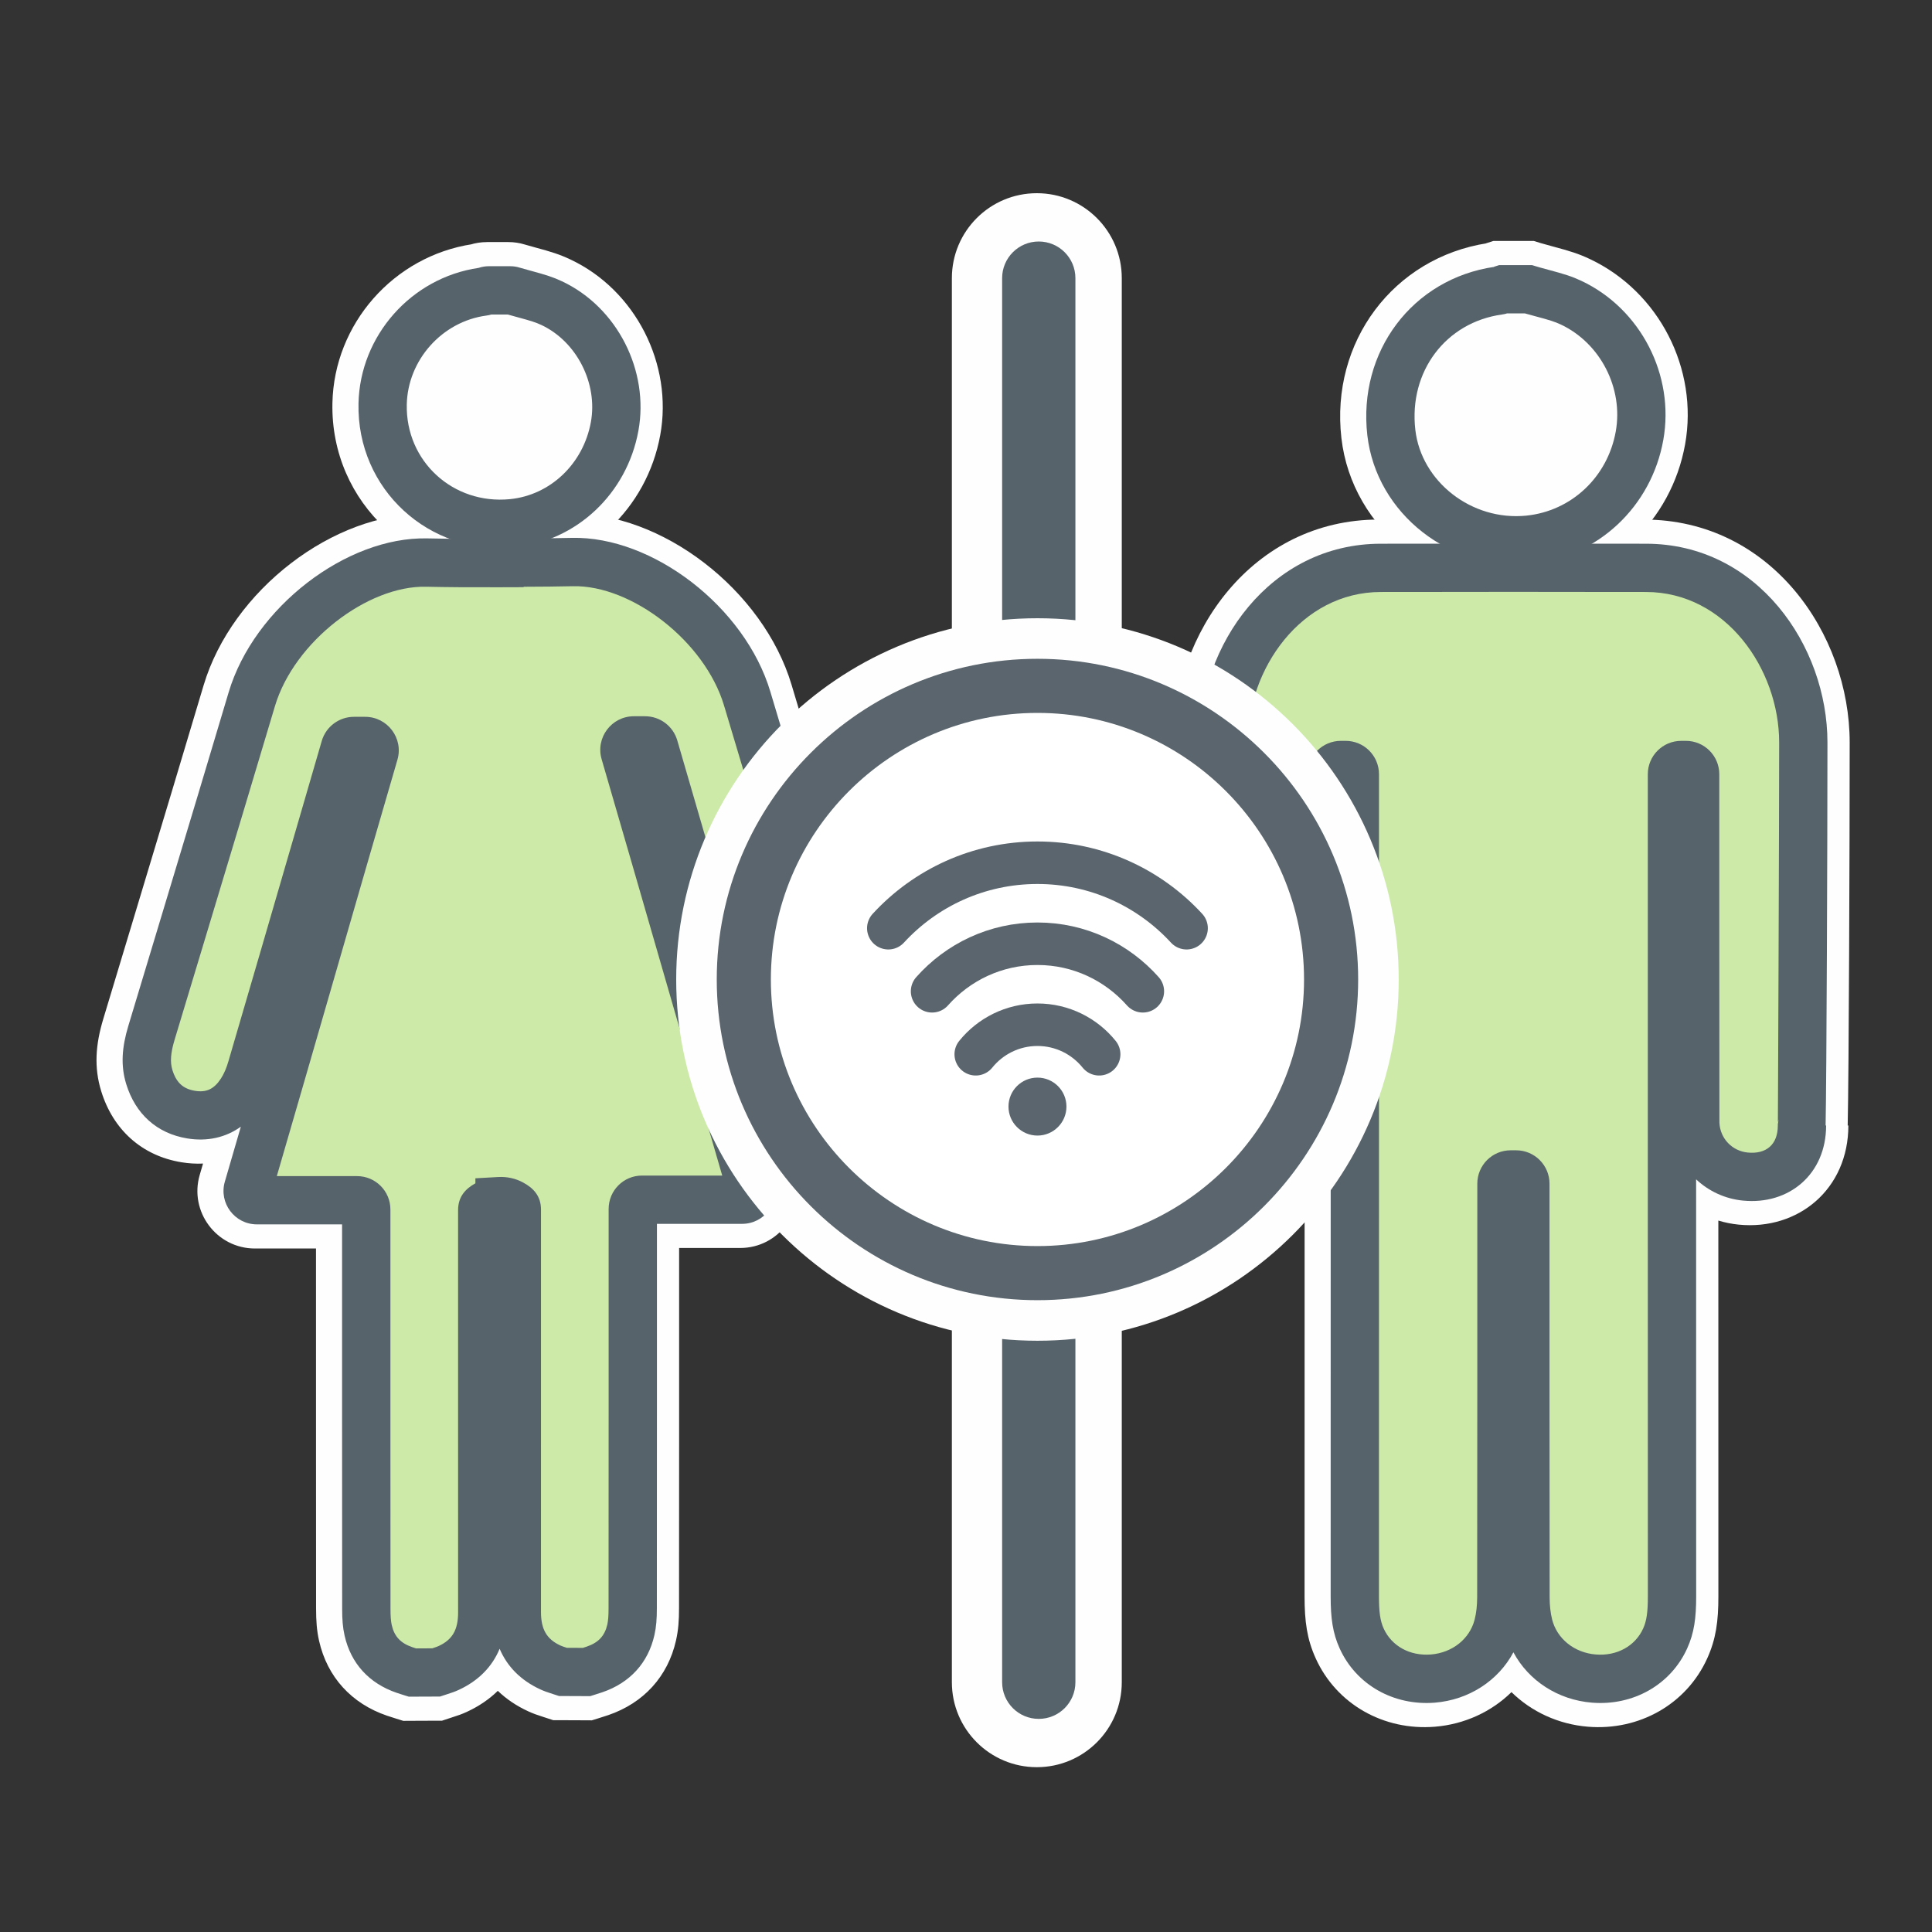
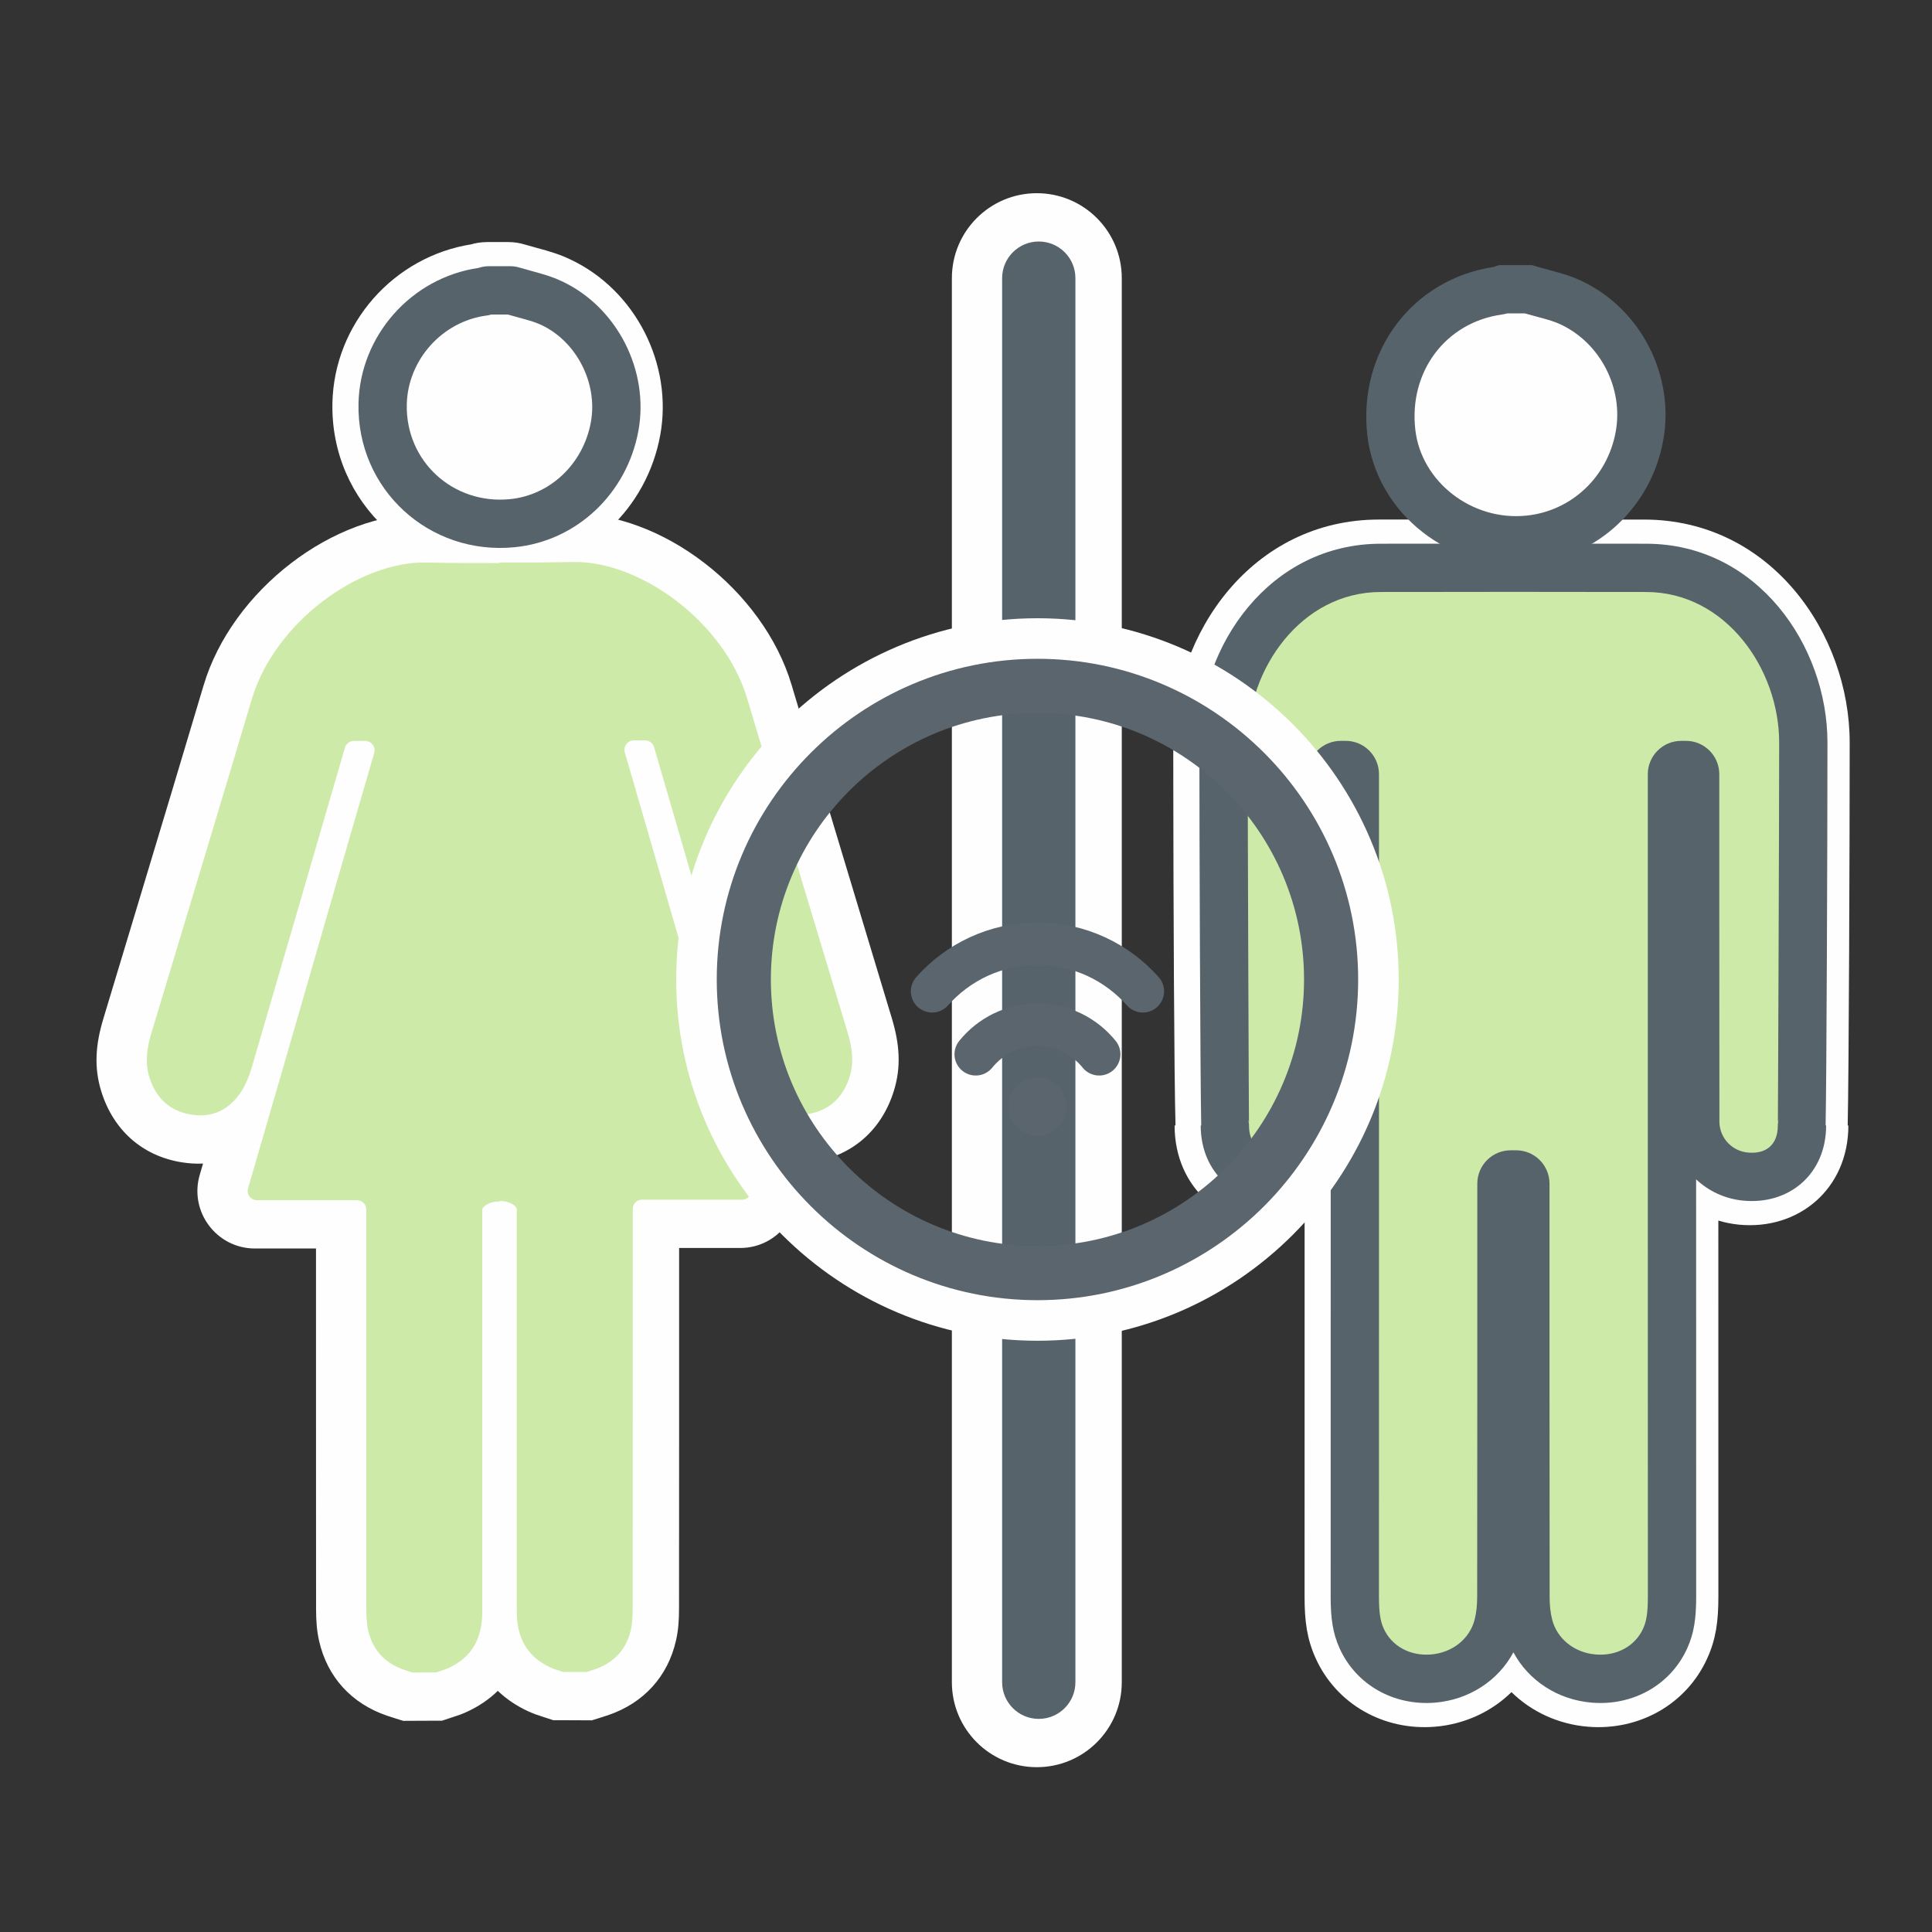
<svg xmlns="http://www.w3.org/2000/svg" height="100" viewBox="0 0 100 100" width="100">
  <rect x="0" y="0" width="100" height="100" fill="#333333" stroke="none" />
  <g fill="none" fill-rule="evenodd">
    <g transform="translate(4 10)">
      <g fill="#fefefe">
        <path d="m22.308 5.029c.042 0 .085.006.126.019.68.206 1.391.345 2.026.644 2.354 1.108 3.721 3.84 3.255 6.384-.496 2.707-2.654 4.745-5.3 5.004-3.69.361-6.786-2.485-6.708-6.168.061-2.92 2.299-5.425 5.194-5.816.057-.007.113-.026.168-.045.045-.015.092-.022.138-.022z" />
        <path d="m21.206 2.529h1.101c.294 0 .592.044.851.126.133.04.254.074.524.147l.011.003c.87.235 1.28.365 1.831.625 3.374 1.588 5.321 5.429 4.649 9.097-.695 3.792-3.746 6.673-7.516 7.042-5.177.506-9.561-3.524-9.451-8.708.086-4.101 3.167-7.599 7.238-8.223l.03-.005c-.085.014-.137.028-.177.041.298-.097.604-.144.909-.144zm-.762.107c.05-.008.1-.015.151-.022-.047.006-.087.011-.121.017zm1.368 4.835c-.043-.013-.087-.026-.135-.04.04.013.08.024.12.034zm.2.057h-.525c-.086.019-.172.035-.252.045-1.675.226-2.994 1.703-3.029 3.391-.046 2.181 1.761 3.843 3.965 3.627 1.522-.149 2.787-1.344 3.084-2.966.265-1.447-.55-3.055-1.861-3.672-.195-.092-.421-.164-1.006-.322l-.011-.003c-.15-.04-.263-.071-.365-.1z" fill-rule="nonzero" />
        <path d="m75.014 4.972c.739.227 1.518.37 2.21.696 2.572 1.213 4.033 4.108 3.539 6.88-.52 2.911-2.845 5.093-5.737 5.385-3.493.353-6.723-2.166-7.11-5.544-.423-3.688 1.969-6.85 5.555-7.348.074-.01.145-.046.217-.069z" />
-         <path d="m72.751 2.652c.062-.023.062-.023.175-.061l.371-.119h2.091l.359.11c.154.047.291.085.616.172.918.245 1.349.381 1.926.653 3.584 1.69 5.628 5.686 4.934 9.581-.715 4.004-3.937 7.028-7.947 7.433-4.836.489-9.3-2.992-9.845-7.746-.571-4.974 2.686-9.337 7.56-10.089l.022-.002c-.126.022-.198.045-.28.076zm.241-.067c.048-.007.096-.014.144-.021-.046.006-.086.012-.121.019zm1.456 4.769c.042-.014.054-.018.061-.021-.055.021-.102.038-.146.054-.027-.008-.055-.017-.083-.025l.084-.274zm-.375.119c-.077.017-.16.032-.259.045-2.229.31-3.685 2.235-3.415 4.587.229 2.002 2.226 3.558 4.375 3.341 1.774-.179 3.202-1.52 3.527-3.336.299-1.679-.61-3.457-2.143-4.18-.214-.101-.457-.177-1.083-.344-.174-.046-.305-.082-.419-.113z" fill-rule="nonzero" />
        <path d="m81.095 19.393c-2.287 0-4.573-.005-6.86-.007-2.287.002-4.574.007-6.861.007-5.897 0-8.144 6.016-8.144 9.039 0 4.326.063 19.8.069 19.823 0 1.862 1.375 2.797 2.93 2.644 1.359-.133 2.518-1.227 2.592-2.727.009-.195.006-12.231.006-18.053v-.044c0-.264.214-.477.477-.477h.247c.263 0 .477.213.477.477v.073c0 16.624 0 25.86-.003 42.484 0 .746.041 1.482.354 2.174.633 1.396 2.077 2.208 3.691 2.077 1.624-.132 2.979-1.212 3.37-2.742.12-.472.169-.974.169-1.462.009-9.579.007-11.771.007-21.35v-.061c0-.264.214-.477.477-.477h.142.141c.263 0 .477.213.477.477v.061c0 9.579-.003 11.771.007 21.35.001.488.049.99.17 1.462.39 1.53 1.745 2.61 3.369 2.742 1.614.131 3.059-.681 3.691-2.077.313-.692.354-1.428.354-2.174-.003-16.624-.002-25.86-.002-42.484v-.073c0-.264.213-.477.476-.477h.247c.263 0 .477.213.477.477v.044c0 5.822-.003 17.858.007 18.053.072 1.5 1.233 2.594 2.592 2.727 1.554.153 2.93-.782 2.93-2.644.005-.023.068-15.497.068-19.823 0-3.023-2.247-9.039-8.144-9.039" />
        <path d="m68.015 12.389c-.422-3.688 1.97-6.85 5.556-7.348.074-.01.145-.046.217-.069h1.326c.739.227 1.518.37 2.209.696 2.573 1.213 4.034 4.108 3.539 6.88-.327 1.834-1.37 3.378-2.821 4.343.557 0 1.047.001 1.501.001l1.553.001c6.565 0 10.644 5.91 10.644 11.539 0 5.42-.042 17.175-.103 19.823h.035c0 3.287-2.586 5.436-5.674 5.132-.363-.036-.716-.107-1.056-.211 0 6.496.001 12.438.002 19.456 0 1.289-.124 2.205-.577 3.205-1.076 2.376-3.523 3.753-6.171 3.538-1.533-.125-2.927-.775-3.962-1.791-1.035 1.016-2.429 1.666-3.962 1.791-2.647.215-5.093-1.162-6.171-3.539-.452-.999-.576-1.915-.576-3.205.001-5.369.002-10.06.002-14.61l0-4.845c-.339.104-.691.175-1.054.21-3.09.304-5.675-1.845-5.675-5.132h.047c-.071-2.474-.109-11.588-.115-17.966l-.001-1.857c0-5.629 4.079-11.539 10.644-11.539.999 0 1.999-.001 3.427-.003l.068.001c-1.537-1-2.638-2.617-2.854-4.502zm6.222 9.497c-.612.001-1.119.001-2.062.002l-.51.001-.858.001c-.715.001-1.323.002-1.878.002l-1.556.001c-3.324 0-5.644 3.361-5.644 6.539 0 1.931.013 6.303.032 11.516.008 2.128.016 4.214.023 5.797.003.765.006 1.385.009 1.816.001.213.001.275.002.363l.003.01v.155c.006.096.008.141 0 .099v.067c0 .229-.059.18.186.156.188-.018.329-.162.338-.354.001-.03.003-2.078.003-5.273l-0-12.709c0-1.645 1.334-2.977 2.977-2.977h.247c1.643 0 2.977 1.332 2.977 2.977v.073c0 .199 0 .396-0.0.591l-.001 27.387c-0 2.904-.001 5.868-.001 9.03l-.001 5.477c0 .637.042.945.131 1.142.189.417.63.665 1.212.618.591-.048 1.032-.404 1.15-.866.06-.235.092-.525.092-.848.003-3.402.005-5.925.006-8.252l.001-2.918c0-.054 0-.108 0-.161l-0-10.077c0-1.645 1.334-2.977 2.977-2.977h.283c1.643 0 2.977 1.332 2.977 2.977v.061c0 .127-0.0.252-0.0.376l-0 11.115c.001 2.856.003 5.715.007 9.853.001.327.033.616.093.85.118.464.558.82 1.149.868.582.047 1.023-.201 1.211-.615.09-.199.132-.507.132-1.143-.001-6.699-.002-12.417-.002-18.573l0-23.548 0-.363v-.073c0-1.644 1.331-2.977 2.976-2.977h.247c1.643 0 2.977 1.332 2.977 2.977v.044c0 .047-0.0.094-0.0.141l-0 11.601c.001 3.674.002 6.158.004 6.191.009.197.15.34.34.359.243.024.185.072.185-.156v-.269l.057-.262c-.058.265.011-18.196.011-19.292 0-3.178-2.32-6.539-5.644-6.539-1.002 0-2.003-.001-3.433-.003l-.858-.001c-1.286-.002-1.857-.002-2.567-.003z" fill-rule="nonzero" />
        <path d="m39.768 43.424c-1.734-5.751-3.476-11.5-5.19-17.258-1.183-3.969-5.547-7.155-9.049-7.077-1.258.028-2.516.031-3.774.027v.027c-1.258.004-2.516.001-3.774-.027-3.503-.079-7.867 3.108-9.049 7.077-1.715 5.757-3.456 11.506-5.19 17.258-.23.761-.351 1.527-.112 2.299.332 1.07 1.045 1.757 2.166 1.941 1.119.183 1.99-.267 2.593-1.197.236-.364.408-.785.53-1.204 1.62-5.528 3.226-11.061 4.836-16.593.06-.206.249-.348.464-.348h.582c.325 0 .56.314.469.627-2.809 9.639-3.715 12.87-6.531 22.535-.089.305.14.611.458.611h5.184c.263 0 .476.213.476.476v.023c0 7.279-.001 13.36.004 20.639.001.375.014.759.095 1.122.233 1.033.881 1.712 1.881 2.054.137.047.275.09.413.133.416-.002.804-.004 1.221-.005.22-.073.444-.136.653-.232 1.227-.566 1.736-1.567 1.736-2.88-.002-7.339-.001-13.481-.001-20.82 0-.116.117-.221.271-.304.193-.103.409-.145.625-.133v-.027c.215-.012.431.03.624.134.155.082.272.188.272.303 0 7.34.001 13.481-.001 20.82-.001 1.313.509 2.314 1.736 2.88.209.096.433.16.653.232.417.001.804.003 1.221.005.138-.043.276-.086.413-.133 1-.342 1.647-1.021 1.88-2.053.082-.364.095-.748.095-1.123.006-7.279.004-13.36.004-20.639v-.022c0-.263.214-.477.477-.477h5.184c.318 0 .546-.306.457-.611-2.815-9.664-3.722-12.895-6.53-22.535-.092-.313.143-.627.469-.627h.581c.216 0 .405.143.465.349 1.61 5.531 3.215 11.064 4.835 16.592.123.419.295.84.531 1.204.603.931 1.474 1.38 2.593 1.197 1.12-.183 1.834-.871 2.165-1.941.24-.772.118-1.538-.111-2.299" />
        <path d="m22.407 5.029c.043 0 .085.006.126.019.68.206 1.391.345 2.026.644 2.355 1.108 3.721 3.84 3.255 6.384-.378 2.064-1.723 3.74-3.514 4.534.405-.005.791-.012 1.173-.02 4.75-.106 10.032 3.936 11.501 8.863 1.111 3.732 2.018 6.747 4.03 13.415l.21.697c.403 1.334.673 2.229.947 3.137.403 1.338.492 2.516.106 3.76-.613 1.98-2.095 3.334-4.15 3.669-.382.062-.755.084-1.118.068.056.191.112.386.17.585.555 1.903-.87 3.811-2.857 3.811h-3.161l-0 10.172c-.001 3.017-.002 5.703-.004 8.466 0 .646-.035 1.135-.156 1.674-.424 1.879-1.687 3.245-3.507 3.867-.144.049-.251.084-.481.155l-.369.115-.387-.002c-.309-.002-.309-.002-.609-.003-.3-.001-.415-.002-.606-.002l-.396-.001-.376-.123c-.051-.017-.051-.017-.121-.039-.354-.113-.537-.178-.802-.299-.61-.281-1.134-.638-1.57-1.058-.443.433-.977.799-1.601 1.087-.256.118-.432.18-.781.291l-.014.005c-.064.021-.064.021-.114.037l-.38.126-.401.001c-.193 0-.389.001-.617.002-.295.001-.295.001-.598.003l-.387.002-.369-.115c-.23-.072-.337-.106-.478-.154-1.823-.623-3.087-1.989-3.512-3.875-.119-.533-.153-1.013-.155-1.665-.002-2.436-.003-4.813-.003-7.365l-.001-11.275h-3.16c-1.985 0-3.414-1.907-2.858-3.81.058-.199.115-.394.171-.586-.363.016-.736-.005-1.118-.068-2.055-.337-3.535-1.688-4.149-3.669-.386-1.246-.296-2.428.107-3.76.309-1.024.569-1.888 1.104-3.661l.316-1.046c1.746-5.785 2.71-8.994 3.768-12.544 1.467-4.928 6.75-8.97 11.501-8.863.396.009.798.015 1.218.02v-.028l.185.002c-2.18-.941-3.689-3.114-3.634-5.698.061-2.92 2.3-5.425 5.194-5.816.057-.007.113-.026.169-.045.044-.015.091-.022.138-.022zm3.177 16.559c-.434.01-.871.017-1.33.021v.025l-2.492.008c-1.524.005-2.693-.002-3.838-.028-2.448-.055-5.759 2.478-6.597 5.291-1.06 3.557-2.026 6.77-3.773 12.561l-.316 1.046c-.535 1.772-.795 2.636-1.104 3.661-.141.466-.159.702-.117.835.066.212.044.192.182.215.084.014-.002.055.092-.09.078-.12.159-.308.229-.547 1.051-3.587 1.9-6.501 3.762-12.9l.268-.922c.329-1.13.568-1.954.805-2.767.371-1.273 1.538-2.149 2.864-2.149h.582c1.993 0 3.425 1.914 2.869 3.826-1.17 4.014-1.878 6.46-3.256 11.234-1.084 3.757-1.743 6.033-2.522 8.713h2.488c1.644 0 2.976 1.332 2.976 2.976l.001 13.298c.001 2.551.002 4.926.003 7.358.001.314.013.487.034.579.035.154.045.168.241.235.052 0 .114 0 .203-.001.08-0.0.156-.001.23-.001.004-.002.007-.003.009-.003.251-.116.283-.171.283-.609-.001-2.366-.001-4.67-.001-7.218l0-8.286c0-.13 0-.257 0-.38l0-4.937c0-.939.355-1.574.896-2.04v-.789l2.361-.132c.671-.037 1.345.104 1.932.42.911.482 1.603 1.209 1.603 2.513l-0 15.84c-0.0.243-0.0.484-0.0.724l-.001 4.257c-0.0.437.032.492.28.606.003.001.007.003.012.005.062 0.0.133.001.218.001.094 0.0.159.001.214.001.196-.067.205-.08.24-.234.022-.096.034-.267.034-.576.002-2.764.004-5.449.004-8.465l-0-12.194c0-1.644 1.333-2.977 2.977-2.977h2.488c-.783-2.693-1.445-4.983-2.521-8.712-1.389-4.812-2.088-7.226-3.254-11.229-.563-1.914.872-3.832 2.868-3.832h.581c1.328 0 2.495.878 2.865 2.15.337 1.157.614 2.109 1.207 4.149l.172.593c1.635 5.622 2.48 8.52 3.454 11.845.07.238.152.428.231.549.093.144.007.103.092.089.136-.022.115-.003.181-.216.041-.133.023-.368-.117-.836-.274-.908-.544-1.802-.946-3.135l-.21-.697c-2.014-6.674-2.923-9.693-4.036-13.432-.838-2.813-4.149-5.346-6.598-5.292z" fill-rule="nonzero" />
-         <path d="m49.666 78.969c-1.048 0-1.897-.849-1.897-1.897v-72.675c0-1.048.849-1.897 1.897-1.897 1.047 0 1.897.849 1.897 1.897v72.675c0 1.048-.85 1.897-1.897 1.897" />
        <path d="m49.666 81.469c-2.429 0-4.397-1.968-4.397-4.397v-72.675c0-2.429 1.968-4.397 4.397-4.397 2.428 0 4.397 1.968 4.397 4.397v72.675c0 2.429-1.969 4.397-4.397 4.397zm0-5c-.333 0-.603.27-.603.603v-72.675c0 .333.27.603.603.603.333 0 .603-.27.603-.603v72.675c0-.333-.27-.603-.603-.603z" fill-rule="nonzero" />
      </g>
      <path d="m21.307 3.779h1.1c.17 0 .339.025.488.073.149.045.279.081.56.157l.011.003c.799.216 1.163.332 1.625.549 2.859 1.345 4.523 4.628 3.952 7.74-.595 3.249-3.2 5.709-6.407 6.023-4.434.434-8.174-3.005-8.08-7.438.073-3.509 2.732-6.511 6.215-7.02.175-.059.356-.087.536-.087zm.127 2.5c-.091.027-.166.043-.267.056-2.285.309-4.064 2.3-4.112 4.604-.062 2.932 2.39 5.186 5.337 4.897 2.083-.204 3.795-1.82 4.191-3.985.367-2.003-.731-4.168-2.558-5.028-.284-.134-.556-.22-1.212-.397l-.011-.003c-.234-.063-.375-.102-.516-.143z" fill="#57636b" />
      <path d="m73.271 3.83.022-.008c.045-.017.045-.017.115-.04l.186-.059h1.708l.179.055c.173.053.321.094.656.184.85.227 1.234.348 1.719.577 3.073 1.449 4.833 4.89 4.237 8.23-.616 3.458-3.39 6.061-6.841 6.409-4.165.421-8.011-2.578-8.479-6.646-.496-4.338 2.338-8.105 6.579-8.721-.045.008-.066.014-.081.02zm.733 2.392c-.082.026-.157.043-.261.057-2.908.404-4.832 2.948-4.486 5.967.309 2.691 2.922 4.728 5.744 4.443 2.333-.236 4.21-1.997 4.631-4.361.399-2.232-.794-4.564-2.842-5.53-.304-.143-.593-.235-1.293-.421l-.005-.001c-.256-.068-.415-.112-.561-.154z" fill="#57636b" />
      <path d="m81.195 19.393c-2.287 0-4.574-.005-6.861-.007-2.286.002-4.574.007-6.86.007-5.898 0-8.144 6.016-8.144 9.039 0 4.326.063 19.8.069 19.823 0 1.862 1.375 2.797 2.929 2.644 1.359-.133 2.519-1.227 2.592-2.727.01-.195.007-12.231.007-18.053v-.044c0-.264.213-.477.477-.477h.247c.263 0 .476.213.476.477v.073c0 16.624.001 25.86-.002 42.484 0 .746.041 1.482.354 2.174.632 1.396 2.077 2.208 3.691 2.077 1.624-.132 2.979-1.212 3.369-2.742.121-.472.169-.974.17-1.462.009-9.579.007-11.771.007-21.35v-.061c0-.264.213-.477.477-.477h.141.142c.263 0 .477.213.477.477v.061c0 9.579-.003 11.771.007 21.35 0 .488.049.99.169 1.462.391 1.53 1.746 2.61 3.37 2.742 1.614.131 3.058-.681 3.691-2.077.313-.692.354-1.428.354-2.174-.003-16.624-.003-25.86-.003-42.484v-.073c0-.264.214-.477.477-.477h.247c.263 0 .476.213.476.477v.044c0 5.822-.002 17.858.007 18.053.073 1.5 1.233 2.594 2.592 2.727 1.555.153 2.93-.782 2.93-2.644.006-.023.069-15.497.069-19.823 0-3.023-2.247-9.039-8.144-9.039" fill="#cdeaa9" />
      <path d="m58.149 48.255c0 2.522 1.924 4.122 4.301 3.888.934-.091 1.779-.491 2.427-1.1-0.0.115-0.0.23-0.0.347-0 7.211-.001 13.586-.002 21.242 0 1.126.104 1.89.465 2.689.854 1.886 2.8 2.981 4.931 2.808 1.758-.143 3.278-1.136 4.063-2.606.786 1.471 2.306 2.463 4.063 2.606 2.131.173 4.076-.921 4.931-2.807.362-.8.466-1.564.466-2.69-.001-7.992-.002-14.483-.003-21.242-0-.116-0-.232-0-.347.648.609 1.493 1.009 2.427 1.1 2.378.234 4.302-1.365 4.302-3.888h-.027c.05-2.17.096-14.862.096-19.823 0-5.016-3.639-10.289-9.394-10.289-1 0-2-.001-3.429-.003l-.858-.001c-1.287-.002-1.859-.002-2.573-.003-.717.001-1.288.001-2.575.003l-.858.001c-1.429.002-2.429.003-3.428.003-5.755 0-9.394 5.272-9.394 10.289 0 4.961.046 17.653.096 19.823zm29.871-.057v.057c0 .993-.602 1.494-1.558 1.4-.798-.078-1.426-.717-1.466-1.544-.003-.074-.006-4.15-.006-10.509-0-1.274 0-2.42 0-4.421 0-1.645 0-1.645 0-3.063v-.044c0-.954-.772-1.727-1.726-1.727h-.247c-.953 0-1.727.773-1.727 1.727v.073c0 11.545 0 15.761 0 21.242 0 6.759.001 13.25.003 21.242 0 .8-.062 1.26-.243 1.659-.41.905-1.353 1.435-2.451 1.346-1.113-.09-2.006-.813-2.26-1.806-.086-.34-.13-.733-.13-1.153-.005-4.536-.007-7.534-.007-10.675-0-1.522-0-2.407 0-5.968 0-1.903 0-3.183 0-4.707v-.061c0-.954-.774-1.727-1.727-1.727h-.283c-.954 0-1.727.773-1.727 1.727v.061c0 1.248 0 2.123 0 3.95 0 3.9 0 5.02-0 6.724-.001 3.078-.003 6.071-.007 10.674-.001.424-.044.815-.131 1.153-.253.994-1.146 1.716-2.259 1.807-1.098.089-2.041-.441-2.451-1.347-.18-.399-.243-.859-.243-1.658.001-7.656.002-14.031.002-21.242 0-3.216 0-5.442-0-12.036-0-4.072-0-6.406-0-9.206v-.073c0-.954-.772-1.727-1.726-1.727h-.247c-.954 0-1.727.773-1.727 1.727v.044c0 .893 0 1.747 0 3.811 0 1.801 0 2.615 0 3.672 0 6.369-.002 10.432-.006 10.506-.04.83-.668 1.469-1.465 1.547-.955.094-1.557-.407-1.557-1.4v-.057c.003.007.002-.025 0-.086v-.018l-.04-.155c.025.17.036.25.04.259v-.086c-.001-.014-.001-.028-.002-.045-.001-.199-.001-.199-.003-.5-.002-.431-.005-1.051-.009-1.817-.007-1.583-.015-3.67-.023-5.798-.019-5.214-.032-9.588-.032-11.52 0-3.791 2.759-7.789 6.894-7.789 1.001 0 2.002-.001 3.432-.003l.858-.001c1.287-.002 1.858-.002 2.572-.003.712.001 1.284.001 2.57.003l.858.001c1.43.002 2.431.003 3.432.003 4.134 0 6.894 3.999 6.894 7.789 0 1.933-.013 6.306-.032 11.52-.008 2.128-.016 4.215-.023 5.798-.003.765-.006 1.386-.009 1.817-.002.301-.002.301-.003.5-.001.016-.001.031-.002.045v.086c.004-.009.016-.089.04-.259l-.04.155v.018c-.002.061-.003.092 0 .086z" fill="#57636b" />
      <path d="m39.868 43.424c-1.734-5.751-3.476-11.5-5.191-17.258-1.182-3.969-5.546-7.155-9.049-7.077-1.257.028-2.515.031-3.773.027v.027c-1.258.004-2.517.001-3.774-.027-3.503-.079-7.867 3.108-9.049 7.077-1.715 5.757-3.456 11.506-5.19 17.258-.23.761-.351 1.527-.112 2.299.331 1.07 1.045 1.757 2.165 1.941 1.119.183 1.991-.267 2.594-1.197.235-.364.408-.785.53-1.204 1.62-5.528 3.226-11.061 4.835-16.593.061-.206.25-.348.465-.348h.581c.326 0 .561.314.469.627-2.808 9.639-3.714 12.87-6.53 22.535-.089.305.14.611.458.611h5.184c.263 0 .476.213.476.476v.023c0 7.279-.001 13.36.004 20.639 0 .375.013.759.095 1.122.233 1.033.88 1.712 1.88 2.054.137.047.276.09.413.133.417-.002.805-.004 1.222-.005.22-.073.444-.136.653-.232 1.227-.566 1.736-1.567 1.736-2.88-.002-7.339-.001-13.481-.001-20.82 0-.116.117-.221.271-.304.193-.103.409-.145.625-.133v-.027c.215-.012.431.03.624.134.154.082.271.188.271.303 0 7.34.002 13.481 0 20.82-.001 1.313.509 2.314 1.735 2.88.209.096.433.16.654.232.416.001.804.003 1.221.005.138-.043.276-.086.413-.133 1-.342 1.647-1.021 1.88-2.053.082-.364.095-.748.095-1.123.005-7.279.004-13.36.004-20.639v-.022c0-.263.213-.477.476-.477h5.184c.318 0 .547-.306.458-.611-2.815-9.664-3.722-12.895-6.53-22.535-.092-.313.143-.627.469-.627h.581c.215 0 .405.143.465.349 1.609 5.531 3.215 11.064 4.835 16.592.122.419.295.84.53 1.204.603.931 1.475 1.38 2.594 1.197 1.12-.183 1.834-.871 2.165-1.941.239-.772.118-1.538-.111-2.299" fill="#cdeaa9" />
-       <path d="m18.109 17.867c-4.175-.094-8.965 3.571-10.275 7.97-1.058 3.551-2.023 6.762-3.769 12.548l-.316 1.046c-.535 1.772-.796 2.637-1.104 3.66-.337 1.116-.409 2.061-.109 3.029.475 1.537 1.581 2.546 3.156 2.805 1.047.171 1.996-.05 2.774-.607-.258.888-.528 1.814-.828 2.844-.322 1.104.507 2.211 1.658 2.211h4.41c-0.0.854-0 1.09-0 2.302-0 3.722-0 5.276 0 7.266 0 3.733.002 6.971.004 10.32-0.0.561.029.97.126 1.397.327 1.449 1.276 2.476 2.695 2.961.071.024.146.049.231.076.11.035.11.035.212.067l.186.058.195-.001c.309-.002.309-.002.61-.003.301-.001.417-.002.609-.002l.2-0.0.19-.063c.06-.02.06-.02.127-.041l.015-.005c.301-.096.445-.147.64-.237 1.025-.473 1.729-1.201 2.115-2.127.387.913 1.088 1.632 2.101 2.099.204.094.354.146.666.246l.022.007c.053.017.053.017.102.033l.187.061.197 0c.188 0.0.302.001.597.002.306.001.306.001.621.003l.193.001.185-.058c.218-.068.318-.1.447-.144 1.417-.485 2.367-1.511 2.694-2.96.096-.428.126-.837.126-1.398.002-3.348.003-6.587.004-10.319 0-1.99 0-3.544 0-7.266-0-1.212-0-1.448-0-2.302h4.41c1.152 0 1.98-1.106 1.658-2.211-.3-1.031-.569-1.956-.827-2.843.778.557 1.727.778 2.773.607 1.576-.257 2.682-1.268 3.157-2.805.3-.968.228-1.911-.108-3.029-.275-.914-.55-1.823-.947-3.138l-.243-.807c-1.994-6.607-2.896-9.605-4-13.31-1.31-4.398-6.099-8.063-10.275-7.97-1.107.025-2.247.031-3.741.027l-1.254-.004v.032c-.923-.002-1.718-.01-2.496-.028zm20.676 27.487c-.202.653-.556.976-1.172 1.077-.589.096-.987-.093-1.343-.643-.149-.231-.279-.532-.379-.874-.994-3.393-1.936-6.622-3.456-11.85-.264-.906-.264-.906-.527-1.813-.426-1.464-.611-2.102-.852-2.928-.215-.74-.894-1.25-1.665-1.25h-.581c-1.161 0-1.996 1.116-1.668 2.23 1.167 4.006 1.866 6.422 3.255 11.235 1.282 4.44 1.976 6.839 2.986 10.309h-4.154c-.954 0-1.726.774-1.726 1.727v.022c0 1.548 0 1.548 0 3.053 0 3.722 0 5.276-0 7.266-0 3.732-.002 6.97-.004 10.319-0.0.392-.018.643-.064.849-.133.587-.456.937-1.065 1.145-.062.021-.118.04-.197.065-.141-.001-.201-.001-.428-.002-.187-.001-.302-.001-.408-.002-.18-.058-.258-.086-.329-.118-.713-.329-1.007-.838-1.007-1.743.001-3.249.001-6.325.001-10.406-0-1.687-0-1.687-0-3.386-0-3.344-0-4.983-0-7.029 0-.704-.394-1.119-.934-1.406-.391-.211-.835-.304-1.281-.279l-1.18.066v.259c-.524.291-.896.699-.896 1.387 0 1.535-0 2.715-0 5.317-0 2.565-0 3.695-0 5.093 0 3.907 0 7.098.001 10.41 0 .906-.294 1.415-1.01 1.745-.068.031-.144.058-.328.118-.109 0-.227.001-.418.002-.221.001-.28.001-.417.002-.005-.002-.01-.003-.016-.005-.07-.022-.127-.041-.181-.059-.611-.209-.933-.558-1.066-1.147-.046-.205-.064-.456-.064-.847-.002-3.349-.003-6.587-.004-10.32-0-1.99-0-3.544-0-7.266 0-1.506 0-1.506 0-3.053v-.023c0-.953-.773-1.726-1.726-1.726h-4.154c1.013-3.479 1.712-5.895 2.987-10.311 1.397-4.84 2.089-7.232 3.255-11.235.326-1.111-.509-2.227-1.669-2.227h-.581c-.769 0-1.446.507-1.664 1.243-.228.784-.404 1.389-.806 2.772l-.047.163c-1.984 6.823-2.871 9.868-3.983 13.662-.1.344-.23.645-.381.878-.355.548-.754.737-1.342.641-.617-.101-.971-.425-1.173-1.077-.128-.413-.092-.885.114-1.568.309-1.024.569-1.888 1.104-3.661l.316-1.046c1.747-5.789 2.713-9.002 3.772-12.556.995-3.342 4.799-6.252 7.823-6.184 1.132.025 2.292.032 3.806.027l1.246-.004v-.022c.941-.002 1.753-.011 2.551-.028 3.025-.067 6.828 2.843 7.823 6.184 1.105 3.709 2.007 6.709 4.002 13.319l.243.807c.397 1.315.671 2.223.946 3.136.206.684.242 1.156.114 1.569z" fill="#57636b" />
      <path d="m49.766 78.969c-1.047 0-1.896-.849-1.896-1.897v-72.675c0-1.048.849-1.897 1.896-1.897 1.048 0 1.897.849 1.897 1.897v72.675c0 1.048-.849 1.897-1.897 1.897" fill="#57636b" />
    </g>
    <g transform="translate(35 32)">
      <path d="m18.699 0c-10.311 0-18.699 8.389-18.699 18.699s8.388 18.698 18.699 18.698 18.698-8.388 18.698-18.698-8.387-18.699-18.698-18.699m0 3.5c8.394 0 15.198 6.805 15.198 15.199s-6.804 15.198-15.198 15.198c-8.395 0-15.199-6.804-15.199-15.198s6.804-15.199 15.199-15.199" fill="#fefefe" />
      <g transform="translate(3.5 3.501)">
-         <path d="m30.397 15.198c0 8.394-6.805 15.199-15.198 15.199-8.395 0-15.199-6.805-15.199-15.199s6.804-15.198 15.199-15.198c8.393 0 15.198 6.804 15.198 15.198" fill="#fff" />
        <path d="m16.699 21.776c0 .828-.672 1.5-1.5 1.5-.829 0-1.5-.672-1.5-1.5 0-.829.671-1.5 1.5-1.5.828 0 1.5.671 1.5 1.5" fill="#5a656d" />
        <g stroke="#5a656d" stroke-linecap="round" stroke-linejoin="round" stroke-width="2.2">
          <path d="m12.004 19.068c.753-.932 1.903-1.529 3.194-1.529s2.441.597 3.194 1.529" />
          <path d="m9.745 15.808c1.336-1.507 3.281-2.461 5.454-2.461 2.172 0 4.117.954 5.454 2.461" />
-           <path d="m7.479 12.543c1.917-2.083 4.665-3.389 7.72-3.389 3.053 0 5.801 1.306 7.718 3.389" />
        </g>
      </g>
      <path d="m18.699 4.9c-7.609 0-13.799 6.189-13.799 13.798s6.19 13.799 13.799 13.799c7.608 0 13.798-6.19 13.798-13.799s-6.19-13.798-13.798-13.798m0 30.397c-9.153 0-16.6-7.446-16.6-16.599 0-9.152 7.447-16.599 16.6-16.599 9.152 0 16.599 7.447 16.599 16.599 0 9.153-7.447 16.599-16.599 16.599" fill="#5a656d" />
    </g>
  </g>
</svg>